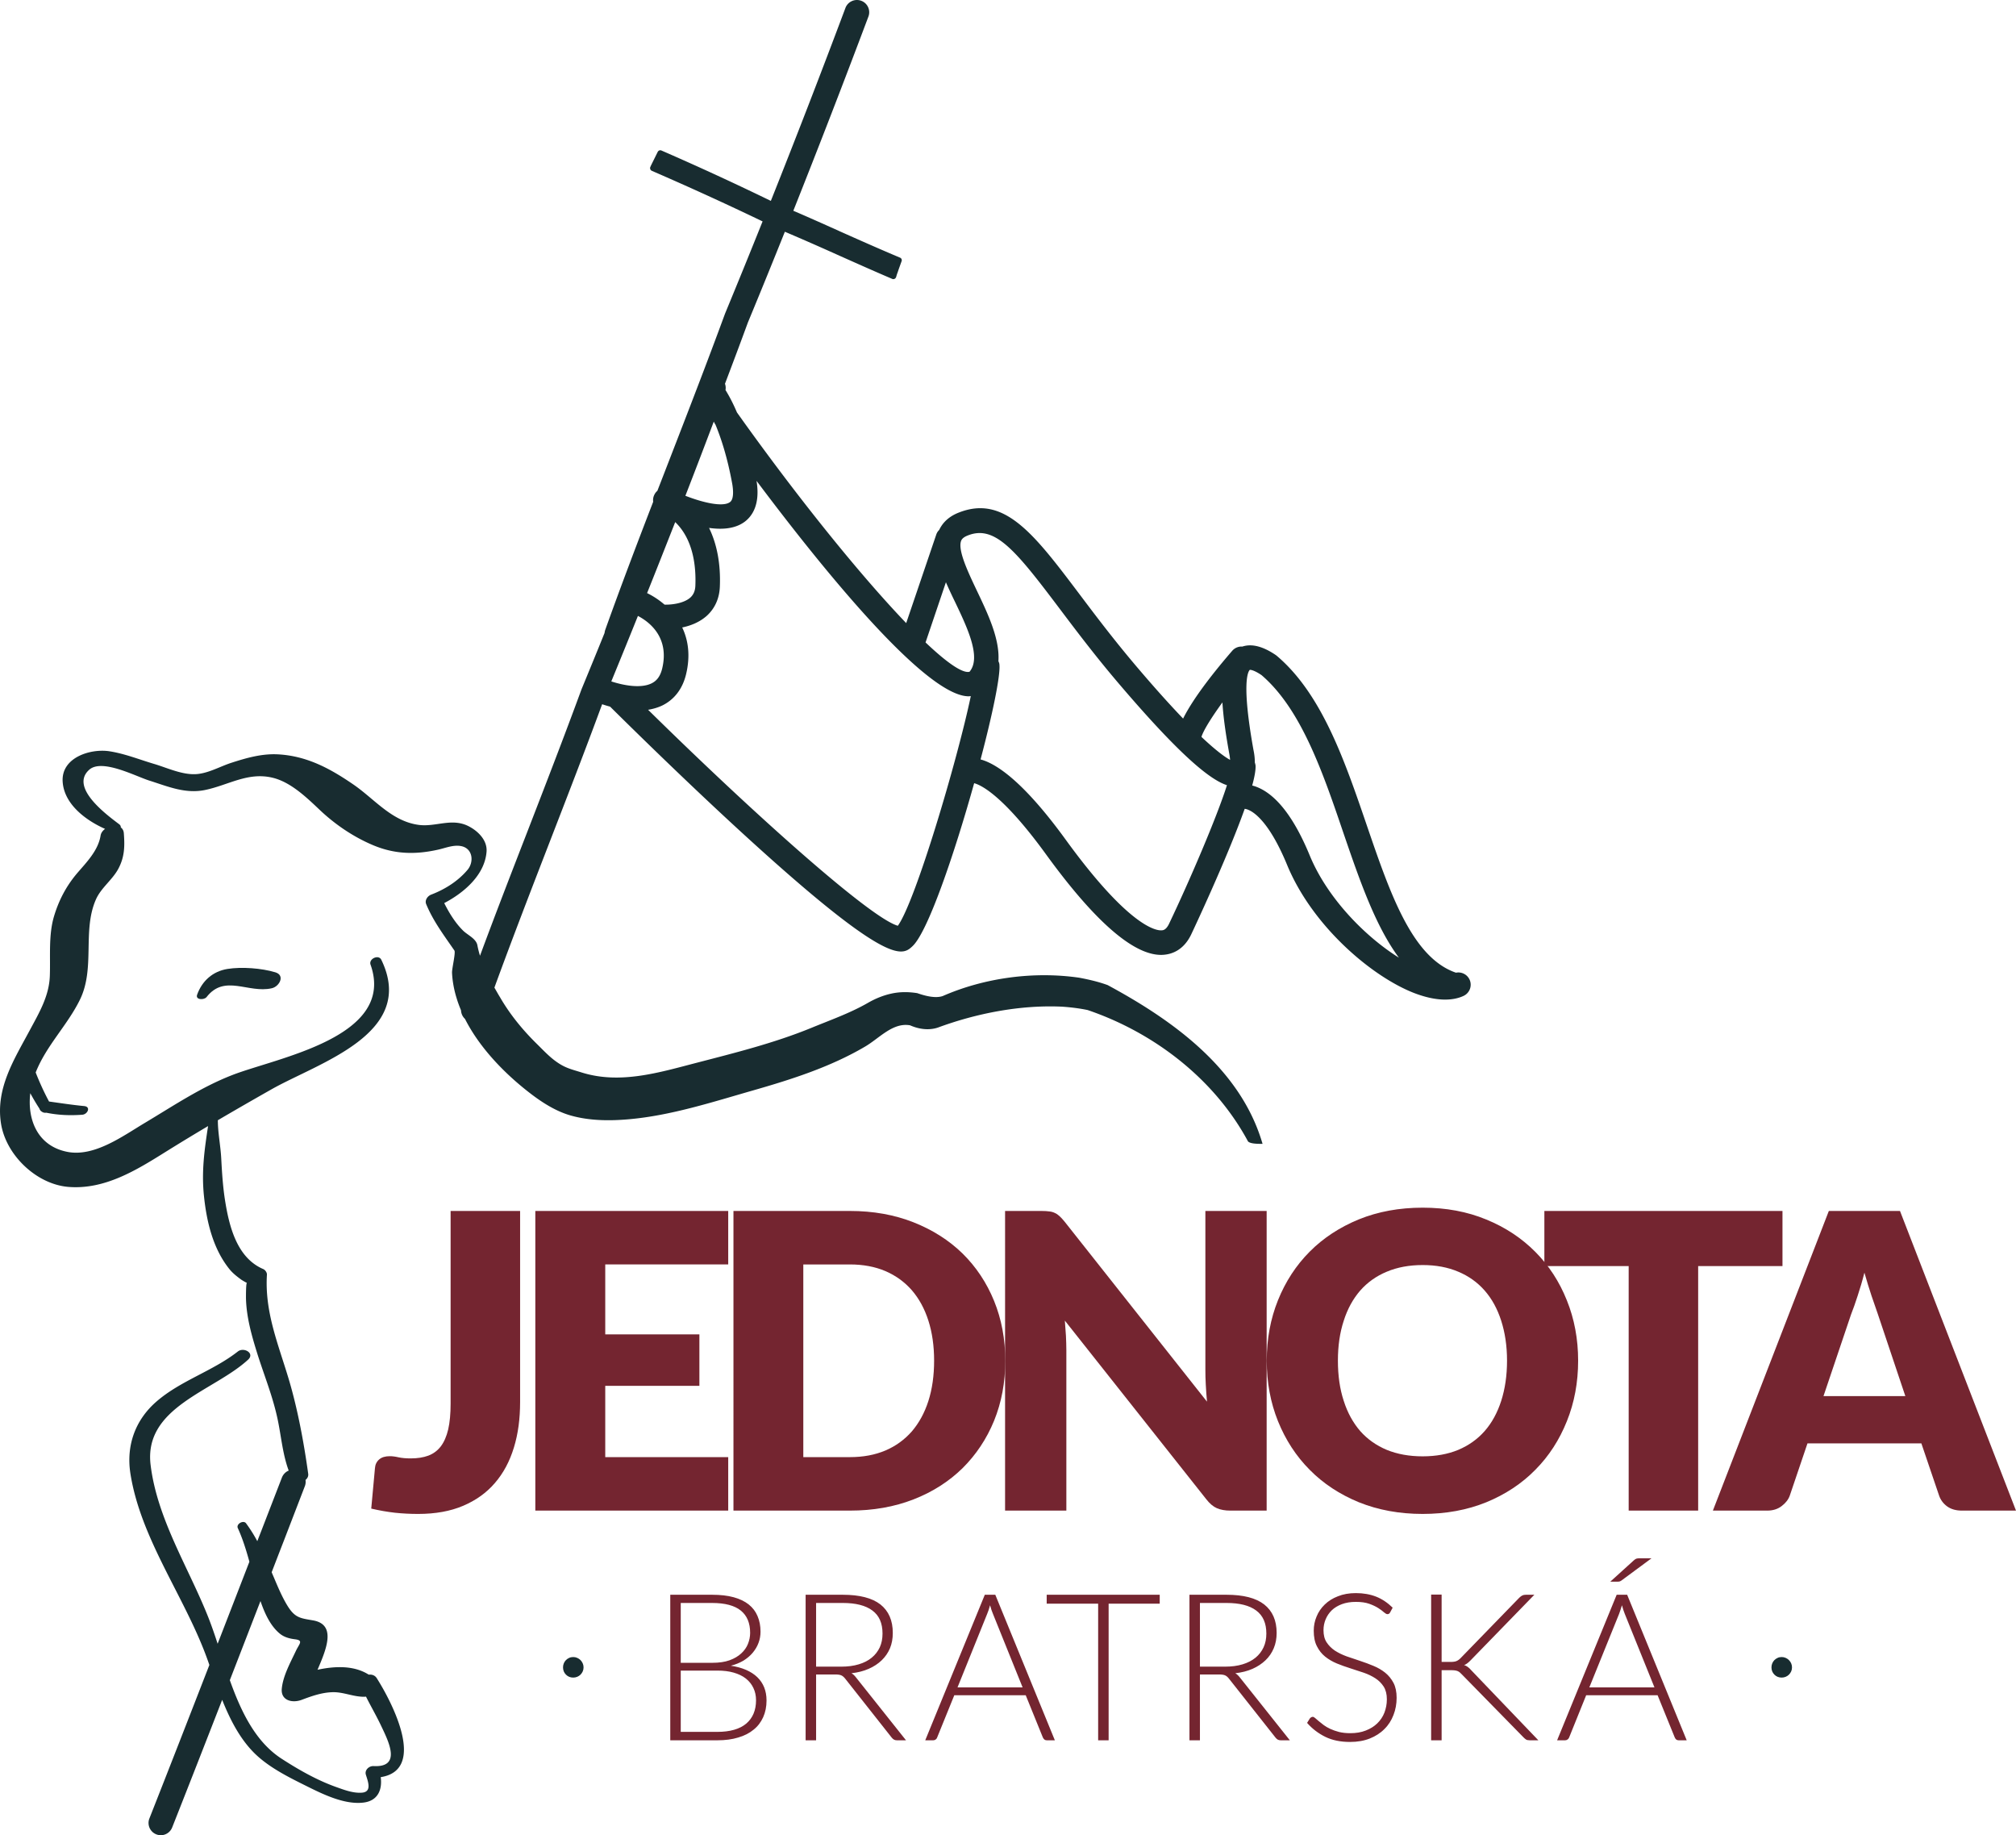
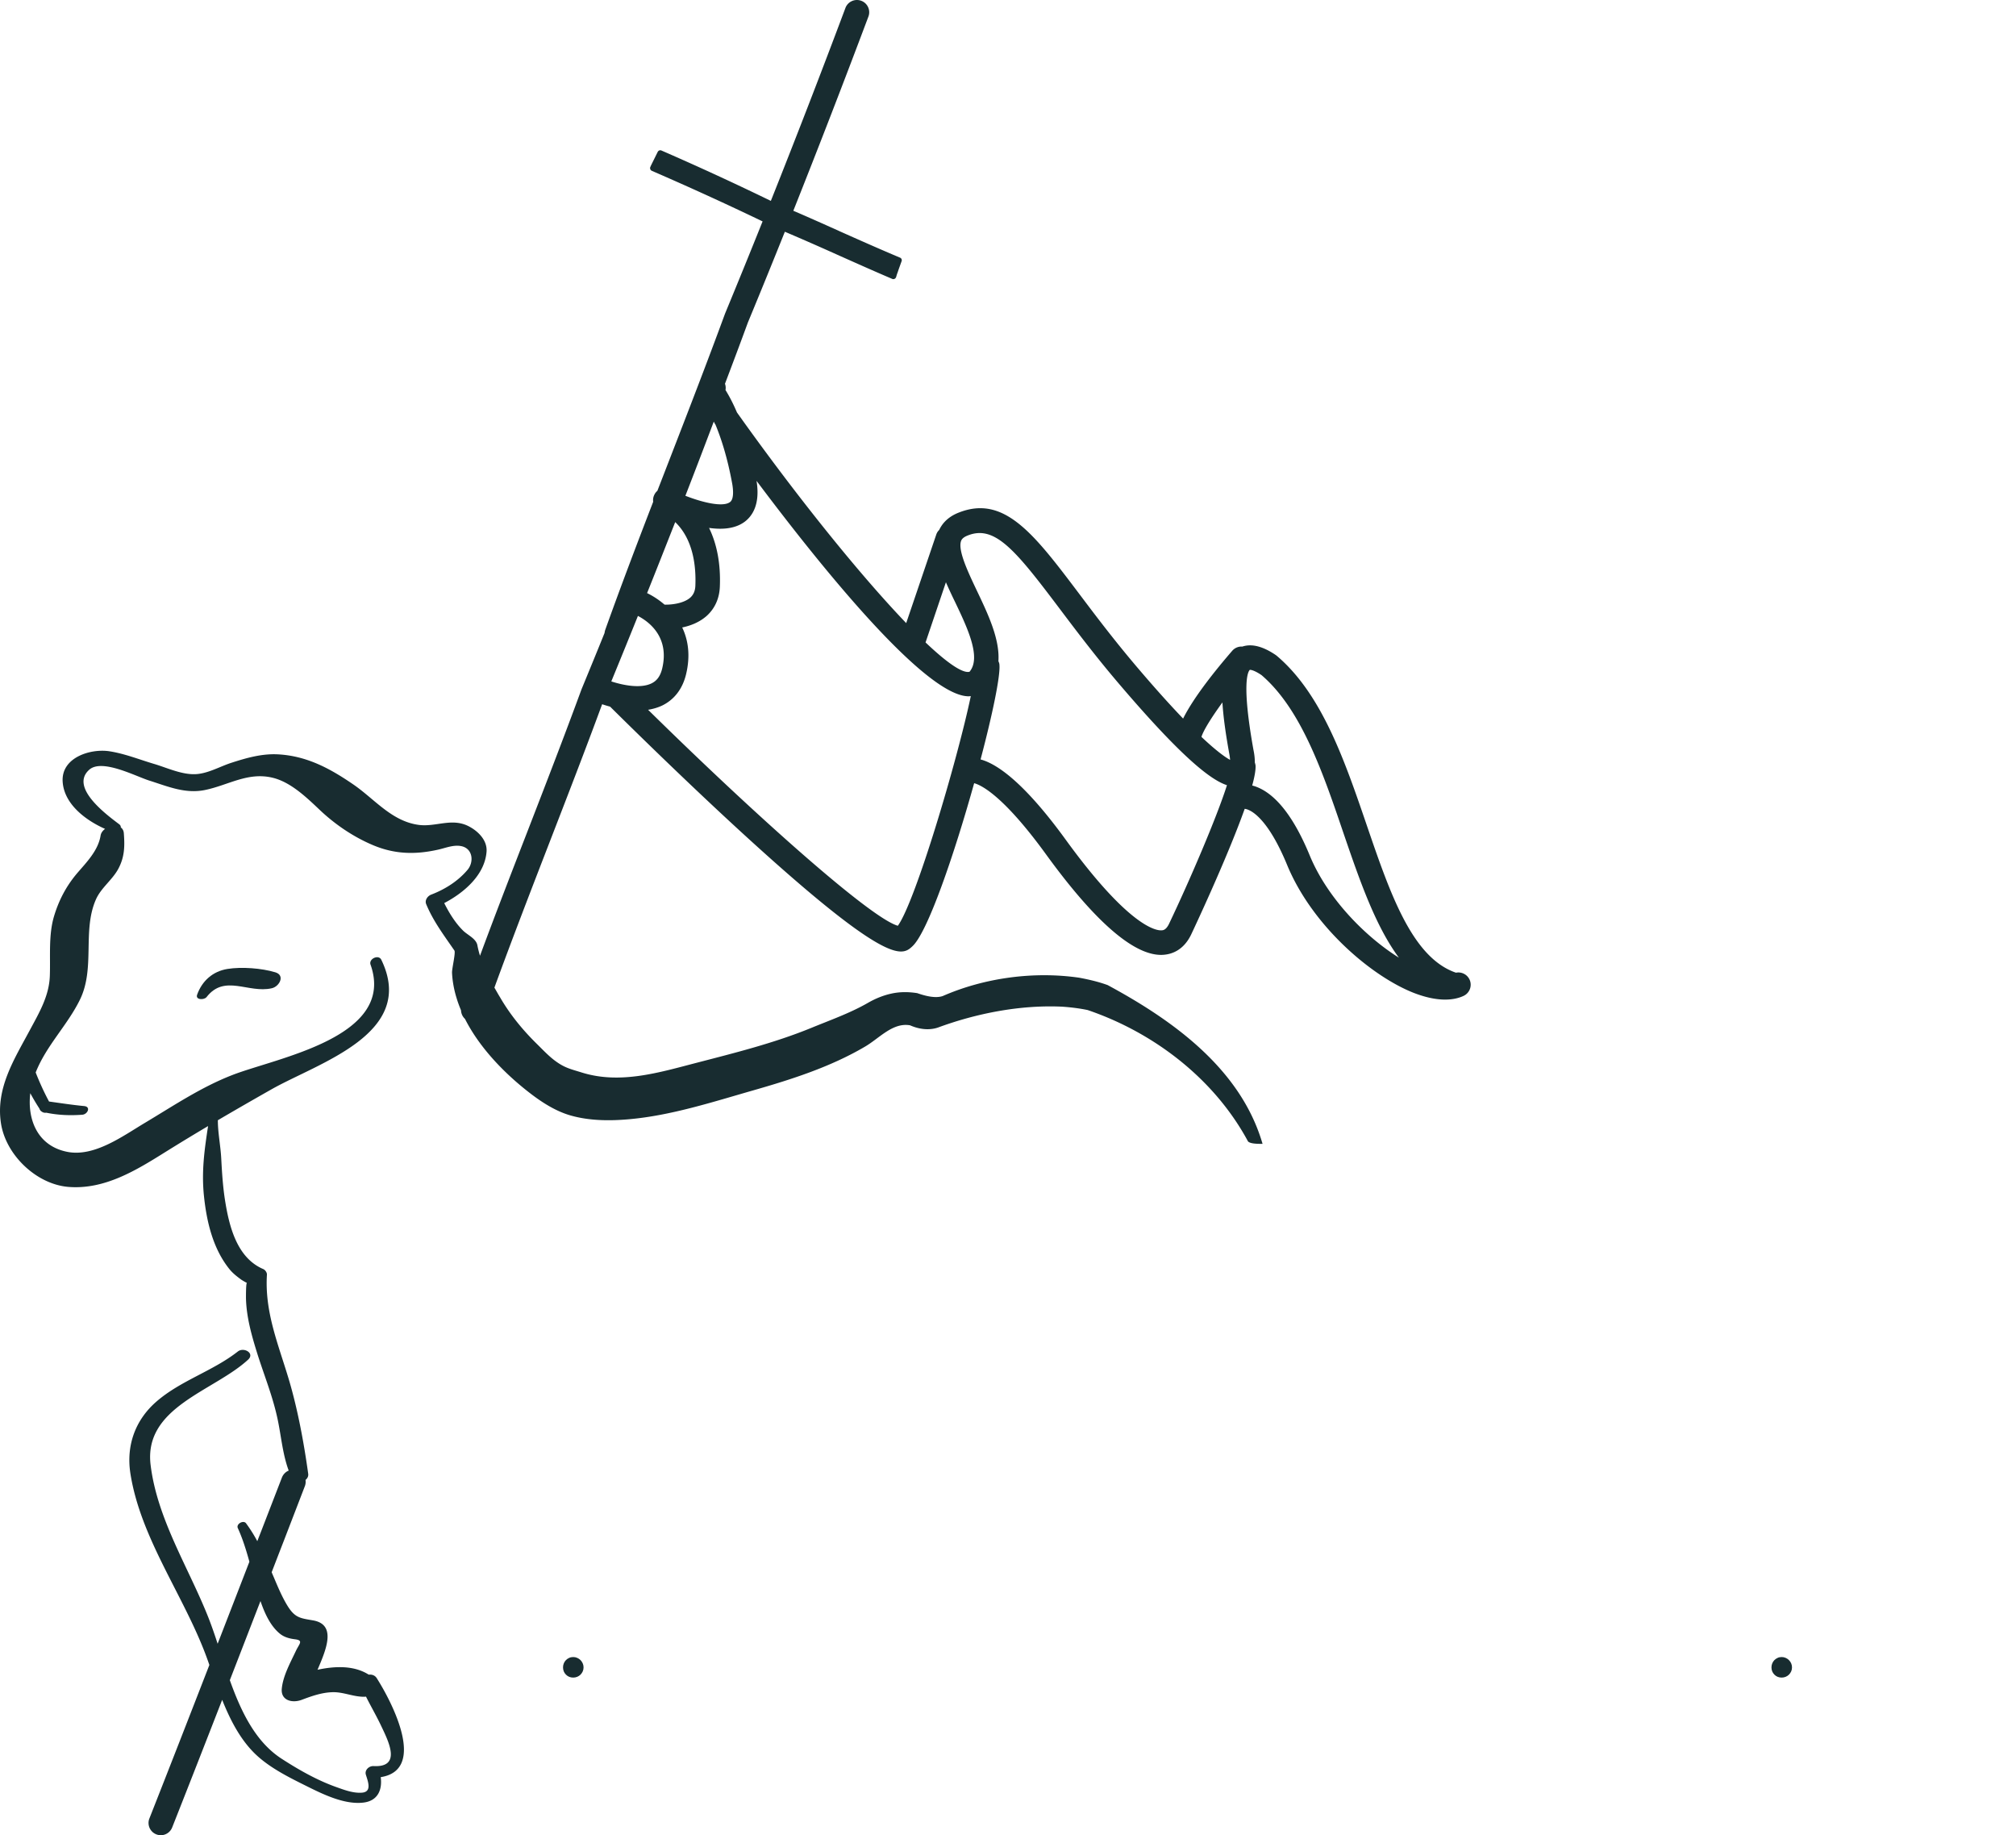
<svg xmlns="http://www.w3.org/2000/svg" xml:space="preserve" width="107.8mm" height="370.809" style="shape-rendering:geometricPrecision;text-rendering:geometricPrecision;image-rendering:optimizeQuality;fill-rule:evenodd;clip-rule:evenodd" viewBox="0 0 8362.36 7610.68">
  <defs>
    <style>.fil0{fill:#742530}.fil1{fill:#182c30}</style>
  </defs>
  <g id="Vrstva_x0020_1">
-     <path class="fil0" d="M2157.39 5814.33c0 69.37-8.4 132.49-25.96 189.32-17.36 56.84-43.51 105.82-78.61 146.34-34.66 40.51-78.6 71.93-131.63 94.53-52.9 22.55-114.99 33.77-186.9 33.77-32.21 0-64.4-1.66-95.76-4.93-31.76-3.57-64.35-9.26-98.62-17.21l15.44-168.02c1.03-14.67 6.93-26.79 17.6-36.01 10.41-8.91 25.01-13.29 43.84-13.29 9.63 0 21.53 1.23 35.92 4.54 14.03 3.11 30.99 4.62 51.04 4.62 27.83 0 52.28-3.77 72.96-11.47 20.69-7.81 37.85-20.49 51.61-38.25 13.64-17.98 23.91-41.39 30.78-70.48 6.68-29.04 10.02-64.97 10.02-107.47v-798.45h288.27v792.46zM3020.64 5021.87v221.79h-510.06v290.04h390.5v213.28h-390.5v295.72h510.06v221.8H2220.5V5021.87zM3874.68 5642.68c0-61.27-7.9-116.69-23.78-166.18-15.88-49.59-38.86-91.36-68.56-125.83-30.1-34.33-66.47-60.81-109.54-79.38-43.43-18.49-92.42-27.63-147.56-27.63h-193.15v799.04h193.15c55.14 0 104.13-9.15 147.56-27.53 43.07-18.38 79.44-45 109.54-79.19 29.69-34.78 52.68-76.56 68.56-125.89 15.89-49.58 23.78-105.35 23.78-167.42zm295.23 0c0 90.05-15.49 172.86-46.41 248.98-30.93 75.64-74.87 141.24-130.87 196.91-56.43 55.17-124.16 98.66-203.55 129.52-79.5 30.94-167.23 46.4-263.83 46.4h-482.88V5021.86h482.88c96.6 0 184.34 15.65 263.83 46.99 79.39 31.39 147.12 74.46 203.55 129.38 55.99 55.16 99.94 120.87 130.87 196.72 30.92 76.11 46.41 158.71 46.41 247.72z" />
-     <path class="fil0" d="M4352.13 5023.76c8.79.77 16.34 3.03 23.05 6.27 7.06 2.92 13.35 7.49 19.59 13.13 6.29 5.66 13.38 13.54 21.34 23.18l590.48 746.28c-2.05-23.8-3.72-47.22-4.95-69.76-1.34-22.2-1.73-43.35-1.73-63.42v-657.56h254.18v1242.63h-150.07c-22.33 0-40.97-3.33-56.46-10.01-15.46-6.9-30.1-19.22-44.3-37.66l-586.29-740.32c1.67 21.7 3.34 42.86 4.59 63.49.85 20.8 1.67 40.12 1.67 58.65v665.86h-254.18V5021.89h151.75c12.54 0 22.96.61 31.33 1.89zM6251.17 5642.68c0-61.27-8.38-116.42-24.22-165.76-15.93-49.39-38.51-90.71-68.58-125.04-29.74-33.88-66.47-60.17-109.52-78.12-43.29-18.42-92.36-27.58-147.58-27.58-55.64 0-105.36 9.16-148.87 27.58-43.43 17.96-80.26 44.24-110.18 78.12-29.64 34.33-52.66 75.65-68.31 125.04-16.31 49.34-24.27 104.49-24.27 165.76 0 62.07 7.97 117.64 24.27 167.03 15.65 49.06 38.67 90.64 68.31 124.97 29.91 33.82 66.74 59.76 110.18 77.98 43.53 17.76 93.24 26.78 148.87 26.78 55.22-.01 104.29-9.01 147.58-26.78 43.05-18.22 79.78-44.16 109.52-77.98 30.08-34.33 52.66-75.91 68.58-124.97 15.84-49.39 24.22-104.96 24.22-167.03zm294.92 0c0 90.05-15.46 173.52-46.64 250.97-30.89 77.17-74.32 144.72-130.86 201.56-56.19 57.29-124.13 102.04-203.36 134.65-79.2 32.17-167.37 48.42-263.97 48.42-96.6 0-184.78-16.25-264.69-48.42-79.42-32.61-147.53-77.36-204.01-134.65-56.62-56.84-100.27-124.39-131.49-201.56-31.09-77.46-46.61-160.93-46.61-250.97 0-89.7 15.51-173.27 46.61-250.63 31.22-77.37 74.87-144.46 131.49-201.36 56.48-56.84 124.59-101.33 204.01-133.98 79.91-32.37 168.09-48.49 264.69-48.49s184.77 16.34 263.97 49.18c79.23 32.37 147.17 77.58 203.36 134.2 56.54 56.8 99.97 123.95 130.86 201.3 31.18 77.31 46.64 160.78 46.64 249.79z" />
-     <path class="fil0" d="M7393.71 5021.87v228.64h-349.74V6264.5h-288.22V5250.51h-349.71v-228.64zM7563.84 5789.62h339.5L7789.2 5449.3c-7.58-21.76-16.31-47.02-26.35-76.28-9.88-29.49-19.43-61.26-29.25-95.29-8.79 34.89-18.42 66.84-28.19 96.34-9.6 29.66-18.58 55.19-27.23 76.94l-114.33 338.61zm798.51 474.89h-223.67c-24.9 0-45.4-5.59-61.71-17.32-16.09-11.67-27.31-26.78-33.57-44.89l-73.59-216.61h-472.39L7424 6202.3c-5.59 15.81-16.75 30.46-33.19 43.03-16.51 12.95-36.81 19.18-60.62 19.18h-225.17L7586 5021.88h295.17l481.18 1242.63zM2823.74 6927.94v254.16h151.34c53.06 0 93.18-11.54 120.38-34.38 26.79-22.95 40.56-55.17 40.56-96.69 0-19.08-3.75-36.21-11.05-51.25-7.14-15.24-17.76-28.18-31.11-38.86-13.82-10.87-30.59-18.82-50.66-24.62-19.78-5.72-42.36-8.35-67.73-8.35h-151.72zm0-32.26h130.83c27.83 0 51.67-3.37 71.48-10.47 19.67-7.14 35.99-16.71 48.49-28.38 12.78-11.73 22.17-24.87 28.02-39.77 5.86-14.59 9.01-30.11 9.01-45.57 0-40.92-12.92-71.47-38.69-92.41-25.65-20.84-65.41-31.56-119.15-31.56h-129.99v248.16zm-43.49 321.31v-603.51h173.48c34.32 0 64.2 3.39 89.46 10.29 25.07 6.84 46.03 16.97 62.34 29.85 16.72 13.38 28.82 29.3 36.79 48.47 8.35 19.28 12.31 40.58 12.31 64.84 0 15.85-2.74 31.35-8.35 46.16-5.39 14.86-13.6 28.24-24.02 40.83-10.43 12.48-23.4 23.36-38.51 32.77-15.48 9-32.78 16.15-52.24 21.08 47.29 7.17 83.85 22.81 109.52 47.26 25.51 24.72 38.51 56.71 38.51 96.81 0 25.73-4.58 48.63-13.82 69.22-9.19 20.42-22.19 37.85-39.73 51.79-17.14 14.25-38.42 25.32-63.93 32.63-25.09 7.8-53.94 11.53-86.15 11.53h-195.64zM3385.19 6911.59h104.92c26.76 0 50.58-3.16 71.89-9.61 21.34-6.3 39.3-15.51 53.94-27.63 14.67-11.88 25.51-26.34 33.47-43.05 7.52-16.7 11.29-35.54 11.29-56.88 0-43.09-13.82-74.81-42.25-95.71-27.97-20.91-68.99-31.2-122.5-31.2h-110.77v264.07zm0 32.42v272.98h-43.46v-603.51h154.23c69.4 0 121.64 13.4 155.96 40.14 34.32 27.22 51.37 66.49 51.37 118.28 0 23.21-3.75 44.36-11.66 63.39-7.97 19.02-19.65 35.73-34.32 49.93-15.03 14.4-33.03 26.38-54.29 35.54-20.91 9.21-44.74 15.3-71.1 18.17 7.14 4.18 12.97 9.88 18.38 16.91L3758.09 7217h-38.04c-4.59 0-8.42-.91-11.71-2.76-3.34-1.68-6.29-4.44-9.57-8.36l-193.18-244.8c-4.98-6.18-10.05-10.62-15.49-13.19-5.83-2.68-14.17-3.87-25.91-3.87h-79.01zM3971.75 6997.66h270.02l-122.9-304.75c-2.09-4.98-4.19-10.46-6.24-16.45-2.13-6.14-3.8-12.79-5.86-19.49-2.1 6.7-4.18 13.36-5.86 19.49-2.1 5.98-4.18 11.67-6.29 16.71l-122.88 304.48zm403.81 219.33h-33.88c-3.72 0-7.12-1.11-9.63-3.16-2.47-2.27-4.55-5.03-6.21-8.36l-71.1-175.18h-296.38l-71.1 175.18c-.82 3.17-2.87 5.89-5.83 7.95-2.58 2.33-6.3 3.58-10.08 3.58h-33.44l247.06-603.51h43.51L4375.54 7217zM4810.52 6613.48v37.01h-211.93v566.5h-43.46v-566.5h-213.45v-37.01zM4977.34 6911.59h104.95c26.76 0 50.57-3.16 71.92-9.61 20.91-6.3 39.03-15.51 53.86-27.63 14.44-11.88 25.53-26.34 33.27-43.05 7.75-16.7 11.47-35.54 11.47-56.88 0-43.09-13.93-74.81-42.23-95.71-28-20.91-68.96-31.2-122.88-31.2h-110.36v264.07zm0 32.42v272.98h-43.43v-603.51h153.8c69.68 0 121.67 13.4 156.12 40.14 34.51 27.22 51.69 66.49 51.69 118.28 0 23.21-4 44.36-11.99 63.39-7.9 19.02-19.4 35.73-34.23 49.93-15.05 14.4-33.22 26.38-53.97 35.54-21.1 9.21-44.91 15.3-71.29 18.17 6.93 4.18 13 9.88 18.42 16.91L5350.27 7217h-38.25c-4.38 0-8.38-.91-11.74-2.76-3.12-1.68-6.27-4.44-9.41-8.36l-193.34-244.8c-4.84-6.18-9.83-10.62-15.46-13.19-5.69-2.68-14.18-3.87-25.86-3.87h-78.87zM5766.22 6686.68c-2.51 4.98-6.29 7.25-11.25 7.25-3.61 0-8.4-2.66-14.28-7.7-5.64-5.29-13.79-11.27-23.59-17.56-9.83-6.29-22.36-12.34-37.41-17.72-14.99-5.28-33.46-7.95-55.39-7.95-21.98 0-41.16 3.11-58.07 9.36-16.59 6.29-30.81 14.64-42.09 25.52-11.05 10.86-19.64 23.45-25.47 37.65-5.83 14.14-8.81 28.8-8.81 44.71 0 20.53 4.19 37.24 13 50.64 8.81 13.34 20.03 24.61 34.23 34.23 14.7 9.4 30.54 17.16 48.72 23.8 18.22 6.35 36.64 12.54 55.88 18.87 19.05 6.25 37.6 13.15 55.58 20.66 17.95 7.35 34.26 16.95 48.47 28.28 14.2 11.48 25.53 25.43 34.32 41.98 8.73 16.5 13.11 37.34 13.11 62.06 0 25.53-4.41 49.3-13.11 71.49-8.6 22.35-20.88 41.83-37.63 58.09-16.37 16.75-36.81 29.75-60.62 39.31-23.86 9.39-51.04 14.23-81.93 14.23-39.74 0-74.03-7.14-102.87-21.34-28.43-14.04-53.94-33.26-75.28-57.73l11.71-18.78c3.8-4.18 7.56-6.3 12.15-6.3 2.52 0 5.83 1.67 9.6 5.04 4.22 3.57 9.01 7.54 14.65 12.59 5.86 4.98 12.59 10.36 20.49 16.24 7.91 5.86 17.16 11.33 28 16.27 10.46 4.88 22.6 9 35.93 12.58 13.85 3.37 29.25 5.03 46.8 5.03 23.88 0 45.18-3.52 63.97-10.93 18.86-7.29 34.73-17.1 47.7-29.65 12.98-12.53 22.99-27.38 29.69-44.45 6.62-17.41 10.21-35.64 10.21-55.47 0-21.33-4.38-38.46-13.13-52.66-8.79-13.43-20.04-25.11-34.32-34.27-14.2-9.22-30.27-17.11-48.47-23.36-18-6.14-36.81-12.39-55.66-18.27-19.21-6.05-38.04-12.75-55.75-19.99-18.22-7.6-34.29-17-48.49-28.34-14.39-11.58-25.69-25.83-34.32-43.18-8.98-17.17-13.13-38.72-13.13-64.64 0-20.29 3.83-39.62 11.66-58.28 7.56-18.84 18.83-35.34 33.69-49.75 14.86-14.49 32.81-26.06 54.76-34.42 21.89-8.87 46.57-13.24 74.59-13.24 31.36 0 59.39 5.03 84.48 14.86 24.92 9.95 47.42 25.32 68.14 45.54l-10.46 19.69zM5979.84 6891.96h35.99c5.2 0 9.99 0 14.01-.7 3.97-.41 7.56-1.21 10.78-2.46 3.42-1.48 6.32-2.93 9.22-5 2.74-1.85 5.86-4.41 8.78-7.55l243.53-250.64c4.62-4.42 8.81-7.55 12.78-9.4 3.77-1.88 8.56-2.73 14.2-2.73h35.33l-263.37 270.87c-5.48 5.45-10.05 10.08-14.51 13.2-3.92 3.17-8.49 5.68-13.58 7.8 5.89 1.41 11.16 4.13 15.69 7.7 4.84 3.58 9.41 8.11 14.5 13.94l277.93 290h-35.49c-7.14 0-12.54-1.11-15.49-3.16-3.34-2.27-6.65-5.03-10.01-8.36l-255.49-260.85c-3.1-3.37-6.03-5.83-8.49-8.31-2.52-2.16-5.25-4.22-8.56-5.72-3.37-1.47-7.14-2.63-11.74-3.33-4.57-.6-10.39-1.05-17.16-1.05h-38.86v290.8h-43.49v-604.36h43.49v279.32zM6850.63 6462.13l-124.54 92.02c-2.9 2.07-5.42 3.32-7.99 4.13-2.27.71-5.39.91-8.73.91h-29.89l96.96-87.84c4.03-3.52 7.56-6.28 11.05-7.55 3.4-1.04 8.38-1.66 15.33-1.66h47.81zm-258.12 535.53h270.21l-123.09-304.75c-1.86-4.98-3.91-10.46-5.99-16.45-1.64-6.14-3.83-12.79-5.83-19.49-2.1 6.7-4.02 13.36-6.13 19.49-1.89 5.98-3.8 11.67-5.86 16.71l-123.31 304.48zm403.89 219.33h-33.71c-3.94 0-7.11-1.11-9.82-3.16-2.47-2.27-4.35-5.03-5.91-8.36l-71.21-175.18h-296.37l-70.69 175.18c-1.26 3.17-3.31 5.89-6.07 7.95-3.15 2.33-6.27 3.58-10.23 3.58h-33.47l247.04-603.51h43.51L6996.42 7217z" />
    <path class="fil1" d="M7348.06 6914.56c0-5.79 1.09-11.33 3.23-16.57 2.1-5.24 5.11-9.7 8.94-13.58 3.83-3.88 8.32-6.91 13.38-9.16 5.03-2.37 10.67-3.49 16.83-3.49 5.8 0 11.33 1.12 16.55 3.49 5.17 2.25 9.72 5.28 13.54 9.16 3.86 3.87 6.93 8.33 9.28 13.58 2.25 5.24 3.4 10.77 3.4 16.57.02 6.19-1.15 11.77-3.4 16.81-2.35 5.14-5.41 9.56-9.28 13.4-3.82 3.82-8.37 6.8-13.54 8.91-5.23 2.16-10.75 3.27-16.55 3.27-11.99 0-22.12-4.06-30.21-12.17-8.1-8.15-12.18-18.23-12.18-30.21zM2335.44 6914.56c0-5.79 1.03-11.33 3.2-16.57 2.11-5.24 5.15-9.7 8.95-13.58 3.83-3.88 8.29-6.91 13.36-9.16 5.07-2.37 10.66-3.49 16.81-3.49 5.86 0 11.36 1.12 16.58 3.49 5.2 2.25 9.72 5.28 13.61 9.16 3.78 3.87 6.87 8.33 9.18 13.58 2.27 5.24 3.45 10.77 3.45 16.57 0 6.19-1.18 11.77-3.45 16.81-2.3 5.14-5.41 9.56-9.18 13.4-3.89 3.82-8.41 6.8-13.61 8.91-5.22 2.16-10.72 3.27-16.58 3.27-12 0-22.02-4.06-30.17-12.17-8.13-8.15-12.15-18.23-12.15-30.21zM943.14 4018.27c-60.86 10.01-104.95 49.56-125.45 106.68-8.15 22.49 29.51 22.49 39.09 9.96 75.26-96.6 172.65-14.42 270.51-36.59 31.75-7.11 56.62-53.72 14.65-66.22-56.87-17.16-140.05-23.37-198.8-13.82z" />
    <path class="fil1" d="M5433.04 3548.24c-65.24-158.67-140.06-254.45-221.8-285.38-5.83-2.32-11.47-3.77-17.1-5.38 9.8-35.64 14.86-64.48 13.93-82.43-.57-4.35-1.64-8.79-3.06-12.7.22-21.95-3.37-41.65-5.64-52.52-49.78-277.16-22.85-324.81-15.05-331.97.4 0 13.76-1.59 48.46 21.81 164.52 140.88 254.18 402.81 340.3 656.35 67.1 195.66 132.1 384.22 229.55 515.43-141.76-88.58-297.25-248.29-369.58-423.22zm-583.61 282.33c-12.34 25.72-24.27 27.04-30.08 27.4-19.65 2.24-131.74-8.11-398.67-375.6-172.62-237.68-284.66-314.43-353.24-332.99 49.34-186.72 82.37-345.94 78.21-391.91 0-5.47-2.13-10.91-4.24-15.48 6.3-91.98-43.46-196.05-89.02-291.81-37.61-79.09-80.26-168.93-65.6-207.55 1.64-3.58 5.39-13.19 26.33-21.53 112.81-46.03 198.54 59.38 381.26 301.79 70.63 93.65 150.68 199.86 249.58 315.64 255.4 299.35 376.83 395.49 445.46 417.66-41.87 132.32-155.33 396.94-240 574.38zm-1125.21 8.56c-113.26-31.71-592.15-459.04-1035.93-895.66 20.06-3.37 39.92-8.81 58.75-17.76 49.94-24.49 84.01-68.82 98.65-128.97 19.02-78.76 8.6-143.37-15.89-194.65 33.66-7.04 71.04-20.88 101.82-48.22 33.61-30.52 52.46-72.14 54.32-121.07 3.78-93.24-11.71-175.77-44.74-243.53 15.49 2.11 30.98 3.37 46 3.37 37.63 0 73.21-7.94 101.36-28.65 31.8-23.64 65.43-72.11 49.56-169.92 254.59 339.66 690.17 884.22 875.39 893.39 5 .25 9.19-.19 13.38-.71-55.61 265.34-229.47 851.84-302.67 952.39zM2756.48 2507.4c-24.68-21.29-50-37-72.37-47.81 39.06-97.42 77.76-195.67 116.65-294.49 74.02 71.24 86.94 180.5 83.6 263.78-.82 21.29-7.5 36.95-20.69 49.07-29.69 26.51-85.08 30.32-107.19 29.45zm-220.78 318.43c36.97-90.09 73.79-180.4 110.41-271.61 46.36 24.24 132.07 87.84 100.49 218.71-9.85 40.34-29.9 53.91-44.11 61.05-45.77 22.3-117.88 7.75-166.79-8.15zm501.63-819.23c3.17 18.12 8.81 62.26-9.19 75.45-29.23 22.01-112.64 2.3-185.16-26.08 39.49-101.44 78.6-203.82 117.86-307.76 1.7 3.83 3.37 7.61 5.86 11.14.41.19.63.63.85 1.04 23.78 57.16 50.14 137.98 69.78 246.21zm923.17 487.5c52.19 109.05 111.14 232.83 60.97 291.78-29.28 7.09-94.03-37.85-182.26-121.67l84.45-249.58c11.25 25.86 23.78 52.66 36.83 79.47zm1138.95 633.77c1.61 9.55 2.65 17.13 2.87 23.34-19.65-10.81-56.02-36.06-118.69-95.29 7.72-26.1 40.75-79.44 86.97-142.98 3.72 62.09 14.17 134.17 28.84 214.93zm-3938.92 3646.7c17.73 14.65 40.11 20.7 62.47 23.42 37.85 4.58 17.99 18.81 3.79 49.53-22.41 47.61-52.7 101.78-57.91 155.14-4.81 48.88 42.42 61.01 81.3 47.02 43.07-16.17 85.25-31.37 131.7-32.22 44.29-.4 84.83 19.64 129.58 19.03 2.06 0 4.38-.2 6.69-.66 20.05 40.13 43.05 79.43 62.34 120.21 30.91 65.08 86.91 174.12-30.79 167.91-19.02-1.1-38.24 16.67-31.94 36.1 8.75 28.38 26.1 71.27-17.15 74.2-35.1 2.48-71.04-10.87-103.68-22.56-80.28-28.24-156.36-71.47-227.65-117.49-109.32-70.21-169.3-195.85-215.95-326.47 42.67-109.73 84.89-219.12 127.13-328.15 17.52 51.44 41.38 103.19 80.08 134.99zm4935.09-2712.34c-10.01-21.78-33.88-33.03-56.24-28.49-182.01-62.28-273.17-328.61-369.77-610.72-91.51-267.61-185.81-543.96-372.83-702.79l-4.24-3.37c-53.86-36.75-100.52-48.46-139.18-35.54-15.47-1.02-30.95 4.89-41.82 17.18-64.39 74.44-158.45 189.87-203.99 281.38-50.19-52.3-111.65-120.06-186.04-207.41-97.04-113.71-176.21-218.6-245.63-310.83-187.29-248.13-311.01-411.97-501.26-335.04-37.58 15.24-63.93 39.27-78.98 71.31-5.47 5.14-9.63 11.63-12.15 19.38l-124.57 366.67c-187.73-195.66-446.51-514.64-701.91-873.36-18.01-42.2-34.71-72.36-47.62-93.18 1.64-8.76.82-17.62-2.13-25.97 32.02-84.45 63.96-169.29 94.88-253.74 51.86-125.01 102.89-250.48 153.49-376.69 77.75 33.03 155.44 67.34 231.57 101.61 63.96 28.46 138.37 61.82 213.62 93.86 1.23.61 2.9 1.04 4.57 1.04 2.11 0 3.78-.65 5.45-1.2 2.93-1.61 5.03-4.07 6.3-7.38l2.08-7.11c1.29-4.19 2.51-8.16 4.19-12.12 5-15.27 10.86-30.7 16.31-46.23 2.52-6.02-.43-12.92-6.73-15.19-83.57-35.13-166.41-71.94-251.24-109.79l-3.34-1.64c-61.84-27.64-124.95-56.05-187.67-82.81 104.1-261.7 207.35-527.95 311.42-805.16 10.05-26.33-3.31-55.77-29.66-65.63-26.3-9.85-55.61 3.37-65.63 29.69a41528.742 41528.742 0 0 1-309.4 800.16c-147.12-71.48-295.72-140.09-453.56-208.83-5.86-2.74-12.73-.22-15.69 5.61-9.39 18.83-18.79 38.07-28.21 56.9l-2.27 5.41c-1.53 2.93-1.53 6.3-.2 9.58.99 2.98 3.3 5.28 6.45 6.7 159.07 68.99 309.97 137.96 459.22 209.68a37459.25 37459.25 0 0 1-155.71 382.39c-73.39 199.77-150.95 400.04-226.01 593.78-18.12 46.82-36.32 93.84-54.74 141.11-5.03 4.35-9.2 9.46-12.1 15.46-5.01 9.6-6.68 20.01-5.21 29.94-67.54 174.9-135.27 353.21-199.23 532.16-1.23 3.92-2.06 8.13-2.51 11.88-31.54 78.24-63.51 155.96-95.5 233.52-73.4 199.85-150.92 400.09-225.98 593.84-64.79 167.01-131.25 338.46-195.21 511.28-4.18-13.99-7.96-28.05-10.66-42.85-4.81-27.78-39.92-42.61-58.75-60.72-32.58-31.83-58.34-73.62-78.98-114.83 82.72-43.29 168.2-116.86 175.58-212.99 3.74-46.82-34.31-84.69-72.34-104.7-70.26-37.47-137.16 2.63-208.19-6.49-112.47-14.67-183.31-106.62-271.3-167.23-97.44-66.94-193.98-119.24-314.41-125.47-64.79-3.34-128.31 14.44-189.36 34.12-47.25 14.83-95.32 43.24-145.06 47.67-59.38 5.17-122.51-25.47-178.54-42.08-62.04-18.37-121.22-42.56-185.57-52.46-77.77-11.88-199.63 25.53-193.58 125.64 5.45 92.39 93.85 159.96 175.98 196.3-9.58 7.11-16.71 16.34-18.58 27.36-10.04 62.73-58.12 110.78-98.07 157.41-44.68 52.9-75.26 111.43-95.12 177.63-23.16 77.58-14.59 165.42-17.31 245.2-2.31 85.16-44.74 155.55-83.62 228.1-64.98 121.23-141.07 239.97-119.3 384.19 19.8 132.37 147.33 253.96 279.86 264.8 150.06 12.18 281.31-68.91 403.57-145.47a9250.745 9250.745 0 0 1 175.83-106.81c-15.04 98.32-27.62 187.29-17.15 289.15 11.07 107.36 37.42 219.86 106.62 305.19 13.76 16.71 30.92 29.9 48.27 42.64 7.77 4.97 15.49 9.56 23.67 13.58-4.63-2.37-4.19 59.99-4.19 62.92 1.62 77.73 23.4 154.63 46.4 228.24 26.93 86.06 60.61 168.67 81.06 257.12 17.8 74.74 22.56 156.74 49.74 229.88-12.34 5.05-22.55 15.1-27.97 28.45l-87.59 226.61c-4.83 12.59-9.84 25.08-14.66 37.66-13.56-25.31-29.05-50.19-46.61-74.04-10.85-14.65-41.84 2.47-34.3 19.67 20.54 44.91 34.94 92.17 48.11 139.6-43.5 112.65-87.6 226.17-131.73 340.17-12.55-38.55-25.27-75.5-38.84-109.83-81.95-206.65-211.53-406.54-239.17-631.29-29.66-241.02 262.61-305.99 404.68-437.29 28.46-26.72-18.39-53.05-43.06-33.42-104.08 81.49-235.76 119.75-336.53 206.73-89.04 76.92-126.68 182.69-109.08 298.11 41.77 269.4 221.54 506.65 314.99 759.39 4.38 11.69 8.54 23.41 12.72 35.59-82.39 212.12-165.52 425.51-248.73 636.47-10.41 26.09 2.51 55.77 28.65 65.99 6.05 2.37 12.35 3.58 18.6 3.58 20.25 0 39.47-12.33 47.23-32.38 69.4-175.38 138.56-352.41 207.34-529.04 33.48 83.56 74.82 164.11 137.15 224.47 58.1 56.02 137.34 95.73 208.83 131.23 68.96 34.32 159.27 79.64 238.91 70.52 61.87-6.9 79.67-54.56 72.76-105.61 191.45-30.11 49.53-306.45-16.73-410.87-7.57-11.78-20.5-15.55-33.03-14.23-61.06-38.57-138.82-36-212.39-20.19 35.13-82.24 80.71-187.4-18.4-204.76-53.1-9.23-75.39-10.03-107.01-61.93-23.4-38.45-40.56-80.64-58.12-122.03-2.25-5.03-4.62-10.61-6.66-15.88 16.7-43.06 33.48-86.75 50.17-129.63l87.36-226.83c3.34-8.54 4.17-17.46 2.89-26.08 7.57-6.22 12.58-14.99 11.12-25.51-18.19-131.28-44.49-273.64-83.18-400.73-43.3-142.71-97.63-273.14-88.03-425.5.44-8.56-7.48-19.5-15.06-22.76-110.15-46.87-141.86-178.61-158.86-285.97-9.01-57.33-12.55-115.61-15.64-173.14-2.76-53.06-13.99-105.36-13.99-158.04v-.19c73.58-43.18 147.56-85.69 222.17-127.94 195.85-110.97 604.3-230.97 455.89-537.41-11.3-23.37-53.14-4.13-44.74 20.11 106.78 301.84-388.38 385.67-574.01 458.13-129.18 50.19-242.83 126.89-361.15 197.59-91.78 54.56-211.14 143.61-324 120.41-123.54-25.13-165.12-135.52-152.2-242.93 11.71 21.51 24.23 42.88 37.8 63.7.84 2.82 2.31 5.69 4.83 8.63.82.99 1.91 2.3 2.95 3.17l.43-.47c5.42 5.03 13.19 7.11 20.46 5.91 49.36 10.21 98.86 12.07 149.23 8.35 22.12-1.67 36.78-33.03 7.97-35.96-48.96-4.65-97.42-12.12-145.89-18.85-20.9-38.92-39.33-79.39-55.41-120.41 43.7-111 131.06-195.24 183.11-300.98 64.99-131.52 9.39-286.71 66.71-416.4 21.29-48.51 68.13-81.08 92.82-127.09 26.3-48.96 27.14-93.62 22.96-148.05-.85-10.75-5.66-18.77-12.54-23.78.43-4.57-1.48-9.19-6.69-13.16-53.49-40.31-206.06-152.79-124.37-225.94 52.44-47.13 191.26 26.49 248.92 44.78 77.14 24.35 149.06 55.96 231.2 39.21 97.81-20.03 178.93-76.54 282.85-50.35 74.56 18.83 139.6 82.15 193.96 133.54 63.72 60.21 139.67 111.66 220.91 145.78 88.64 37.13 173.48 39.52 266.54 18.99 31.31-6.45 64.98-21.57 97.63-15.46 50.15 9.19 54.77 66.83 26.74 99.25-39.72 46.82-93.65 80.46-150.51 102.19-15.04 5.86-27.18 23.45-20.45 39.32 29.26 70.86 73.93 129.61 116.99 192.3 5.91 8.32-10.42 75.7-9.79 91.54 1.44 35.11 8.56 72.73 19.04 106.17 5.01 16.94 11.26 33.42 18.19 50.17.59 13.65 6.44 26.38 16.51 35.79 58.69 115.98 156.78 218.44 254.99 296.4 54.74 43.65 116.65 85.28 183.93 104.3 78.22 22.16 162.66 22.52 242.89 15.27 174.56-15.68 347-71.89 515.08-119.97 159.27-45.6 319.83-97.04 463.2-181.47 29.21-17.1 58.1-42.45 88.21-61.66 30.51-19.49 62.28-32.6 97.83-26.33 44.74 19.62 84.89 19.62 115.35 9.42 159.3-58.76 340.71-94.69 514.67-86.75 35.96 2.49 71.04 6.65 106.59 14.01 273.17 92.96 524.66 283.65 665.34 544.93 10.05 10.02 40.1 10.02 60.24 10.02-90.36-311.24-371.96-512.52-642.61-658.46-39.28-14.2-77.77-22.96-117.68-30.52-190.25-27.58-394.64.88-566.5 76.08-30.08 10.08-70.63 0-105.72-12.15-38.89-6.02-73.62-5.45-107.03 1.89-33.47 7.33-66.06 20.33-98.66 39.18-73.59 42.12-156.78 71.45-234.96 103.61-153.63 62.7-315.2 102.85-475.32 144.42-155.53 40.36-315.64 89.51-474.52 40.36-39.71-12.54-67.29-17.93-102.82-42.67-31.37-21.26-58.49-50.96-85.49-77.33-58.1-57.23-110.16-120.82-151.11-191.43-8.4-13.6-16.12-27.58-23.84-41 74.82-204.86 153.62-408.57 230.35-606.84 71.87-185.76 146.35-377.66 216.55-568.32 10.03 3.56 20.89 6.68 33.03 10.02 36.37 35.93 291.6 289.34 554.29 529.69 440.65 402.99 588.24 485.75 652.24 485.75 23.78 0 36.32-11.22 47.61-21.89 63.58-58.75 173.92-382.57 255.87-676.05 26.74 6.9 118.28 47.48 297.63 294.32 201.31 277.39 361.84 417.66 477.68 417.66 4.16 0 8.35-.19 12.53-.61 34.46-2.98 82.16-20.33 112.83-84.86 1.89-4.19 146.14-308.52 221.59-520.28 31.77 3.96 100.33 49.48 175.99 232.86 104.1 252.28 349.08 461.93 526.98 531.12 46.75 17.95 90.15 27.17 128.1 27.17 28.84 0 54.81-4.98 76.95-15.46 25.53-12.07 36.4-42.23 24.63-67.71z" />
  </g>
</svg>